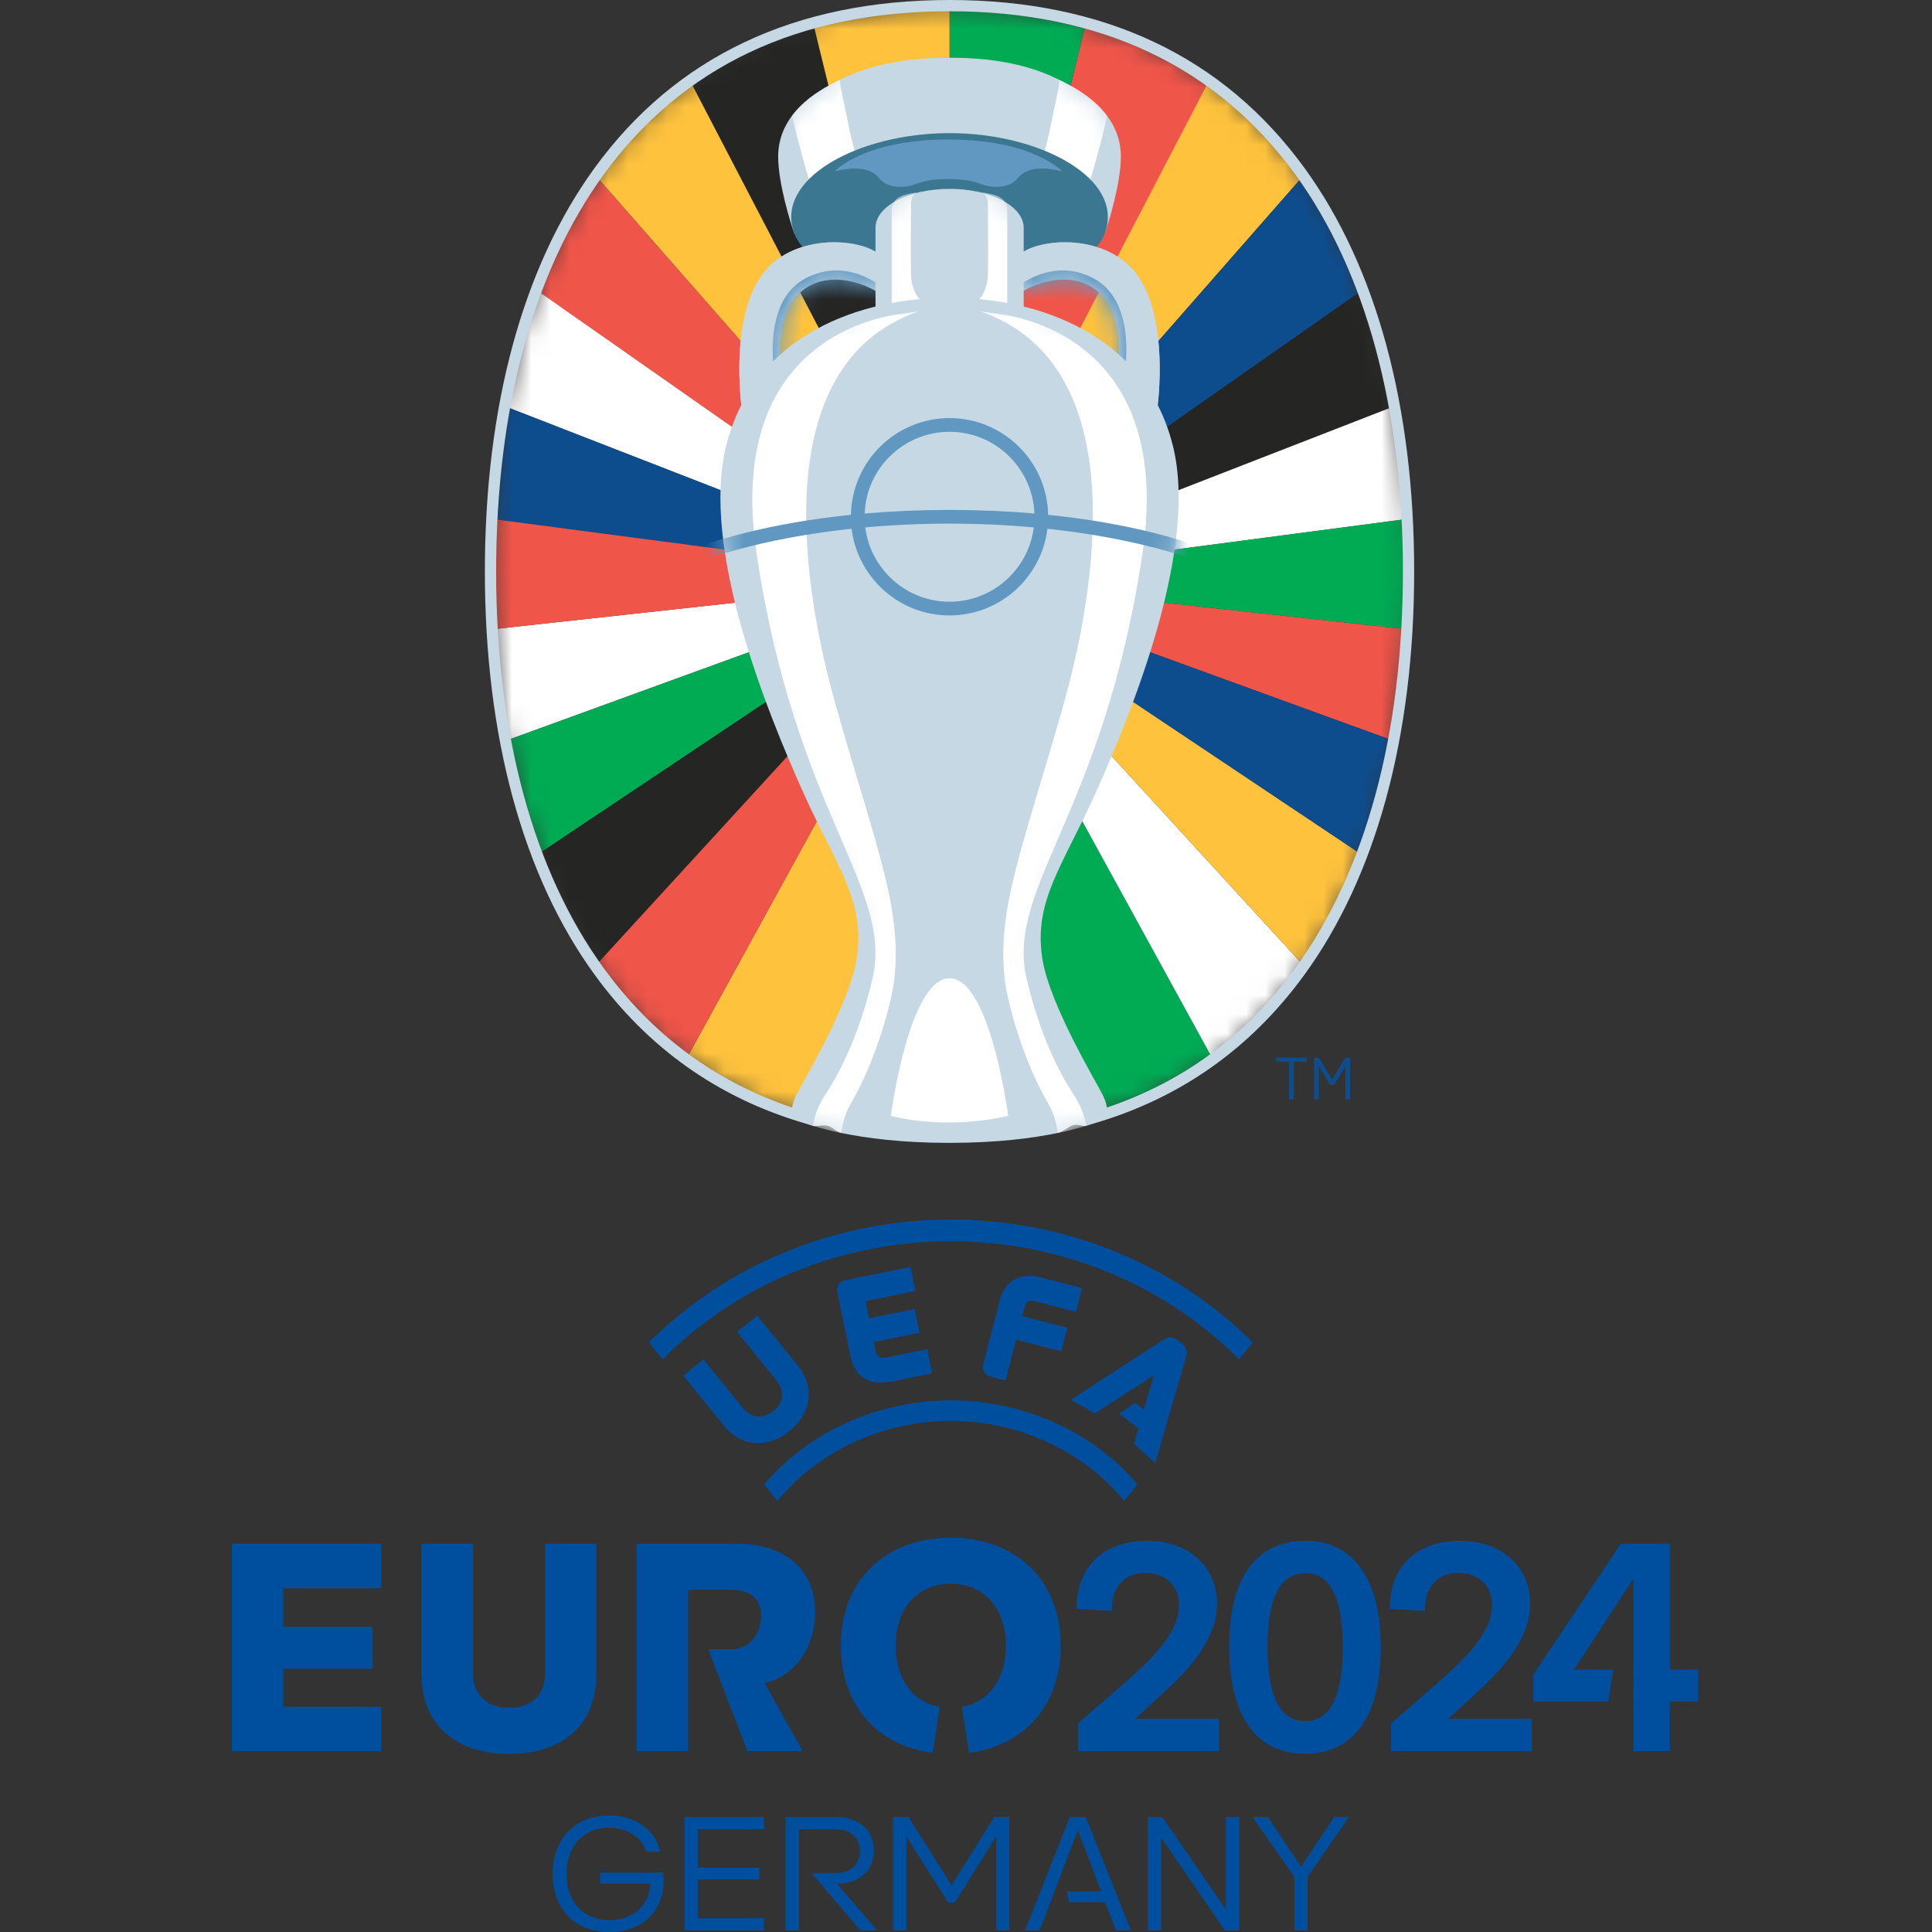
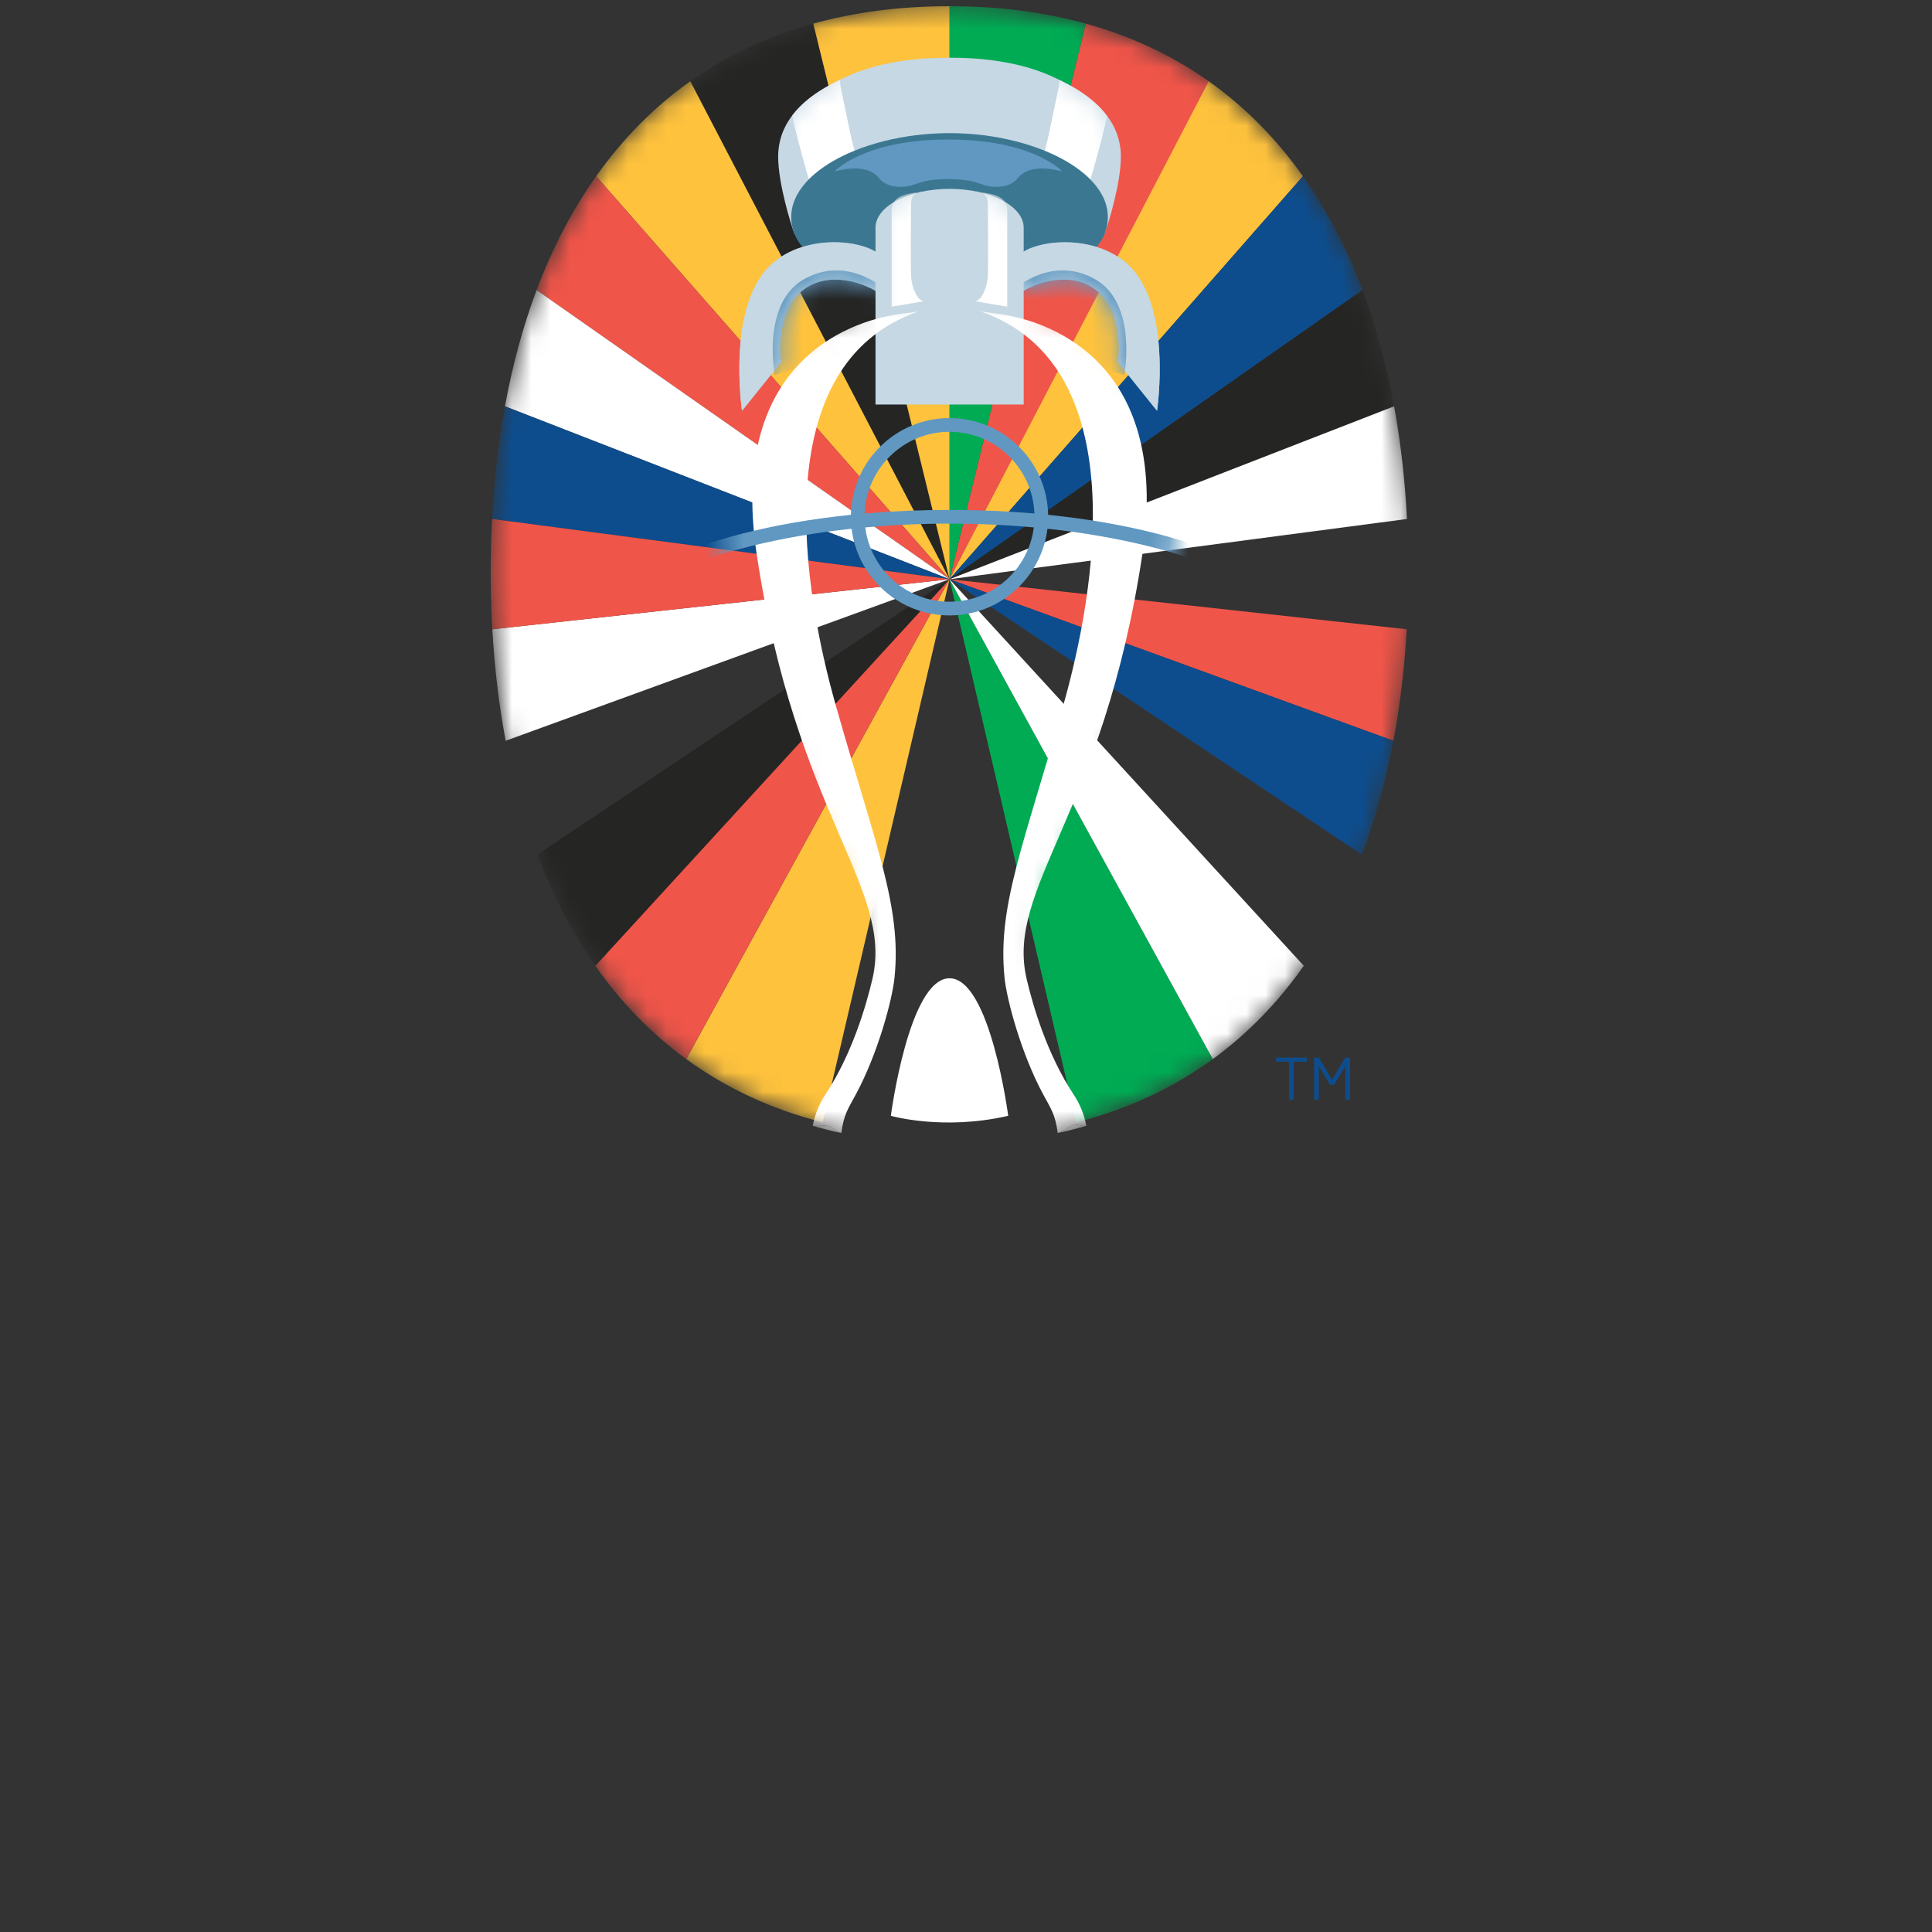
<svg xmlns="http://www.w3.org/2000/svg" width="100" height="100" viewBox="0 0 100 100" fill="none">
  <rect x="0" y="0" width="100" height="100" fill="#333333" stroke="none" />
  <g clip-path="url(#clip0_7574_3)">
    <path d="M68.952 55.882L69.625 54.744H69.876V56.916H69.634V55.187H69.628L69.061 56.143H68.837L68.266 55.187H68.26V56.916H68.018V54.744H68.269L68.946 55.882H68.952ZM66.97 56.916H66.722V54.955H66.055V54.744H67.634V54.955H66.97V56.916Z" fill="#0D4D8E" />
    <mask id="mask0_7574_3" style="mask-type:luminance" maskUnits="userSpaceOnUse" x="25" y="0" width="48" height="59">
      <path d="M49.179 0.291C32.518 0.291 25.431 13.397 25.431 29.564C25.431 45.731 32.518 58.864 49.179 58.864C65.84 58.864 72.927 45.731 72.927 29.564C72.927 13.397 65.84 0.291 49.179 0.291Z" fill="white" />
    </mask>
    <g mask="url(#mask0_7574_3)">
      <path d="M62.615 4.243C60.752 2.916 58.618 1.891 56.2 1.222L49.148 29.98L62.615 4.243Z" fill="#F05549" />
      <path d="M49.148 29.98L67.439 9.122C66.084 7.209 64.465 5.55 62.564 4.206L49.148 29.98Z" fill="#FEC23D" />
      <path d="M49.148 29.98L70.52 15.014C69.712 12.863 68.687 10.885 67.439 9.122L49.148 29.98Z" fill="#0D4D8E" />
      <path d="M56.2 1.222C54.072 0.634 51.725 0.32 49.148 0.32V29.98L56.2 1.222Z" fill="#00AB54" />
      <path d="M62.775 54.819L49.148 29.98L55.707 58.092C58.399 57.41 60.749 56.295 62.775 54.819Z" fill="#00AB54" />
      <path d="M62.775 54.819C64.604 53.486 66.169 51.858 67.483 49.989L49.148 29.98L62.775 54.819Z" fill="white" />
-       <path d="M67.483 49.989C68.695 48.264 69.694 46.334 70.489 44.239L49.148 29.98L67.483 49.989Z" fill="#FEC23D" />
      <path d="M72.123 38.342C72.471 36.49 72.7 34.56 72.812 32.571L49.148 29.98L72.123 38.342Z" fill="#F05549" />
      <path d="M72.159 21.031C71.771 18.914 71.228 16.898 70.52 15.014L49.148 29.98L72.159 21.031Z" fill="#252524" />
      <path d="M72.825 26.863C72.721 24.853 72.501 22.902 72.159 21.031L49.148 29.98L72.825 26.863Z" fill="white" />
-       <path d="M72.812 32.571C72.868 31.592 72.895 30.598 72.895 29.593C72.895 28.672 72.871 27.762 72.825 26.862L49.148 29.98L72.812 32.571Z" fill="#00AB54" />
      <path d="M70.489 44.239C71.189 42.392 71.732 40.416 72.123 38.342L49.148 29.98L70.489 44.239Z" fill="#0D4D8E" />
      <path d="M35.68 4.243C37.543 2.916 39.677 1.891 42.095 1.222L49.148 29.98L35.68 4.243Z" fill="#252524" />
      <path d="M49.147 29.98L30.856 9.122C32.211 7.209 33.83 5.55 35.73 4.206L49.147 29.98Z" fill="#FEC23D" />
      <path d="M49.147 29.98L27.774 15.014C28.583 12.863 29.607 10.885 30.856 9.122L49.147 29.98Z" fill="#F05549" />
      <path d="M42.095 1.222C44.222 0.634 46.57 0.32 49.147 0.32V29.98L42.095 1.222Z" fill="#FEC23D" />
      <path d="M35.52 54.819L49.147 29.98L42.588 58.092C39.896 57.41 37.546 56.295 35.52 54.819Z" fill="#FEC23D" />
      <path d="M35.52 54.819C33.691 53.486 32.126 51.858 30.812 49.989L49.147 29.98L35.52 54.819Z" fill="#F05549" />
      <path d="M30.812 49.989C29.599 48.264 28.601 46.334 27.806 44.239L49.147 29.98L30.812 49.989Z" fill="#252524" />
      <path d="M26.172 38.342C25.824 36.49 25.595 34.56 25.483 32.571L49.147 29.98L26.172 38.342Z" fill="white" />
      <path d="M26.136 21.031C26.524 18.914 27.067 16.898 27.774 15.014L49.147 29.98L26.136 21.031Z" fill="white" />
      <path d="M25.47 26.863C25.574 24.853 25.794 22.902 26.136 21.031L49.147 29.98L25.47 26.863Z" fill="#0D4D8E" />
      <path d="M25.483 32.571C25.427 31.579 25.399 30.586 25.4 29.593C25.4 28.672 25.424 27.762 25.47 26.862L49.147 29.98L25.483 32.571Z" fill="#F05549" />
-       <path d="M27.806 44.239C27.105 42.392 26.563 40.416 26.172 38.342L49.147 29.98L27.806 44.239Z" fill="#00AB54" />
    </g>
    <path d="M49.147 12.255C49.147 12.255 57.02 12.526 57.188 12.067C57.366 11.58 58.017 9.485 58.017 8.106C58.017 5.621 55.514 4.475 54.771 4.105C52.892 3.167 50.755 2.987 49.147 2.987C47.54 2.987 45.402 3.167 43.523 4.105C42.781 4.475 40.277 5.621 40.277 8.106C40.277 9.485 40.928 11.58 41.107 12.067C41.275 12.526 49.147 12.255 49.147 12.255Z" fill="#C6D8E3" />
    <mask id="mask1_7574_3" style="mask-type:luminance" maskUnits="userSpaceOnUse" x="40" y="2" width="19" height="11">
      <path d="M49.147 12.255C49.147 12.255 57.02 12.526 57.188 12.067C57.366 11.58 58.017 9.485 58.017 8.106C58.017 5.621 55.514 4.475 54.771 4.105C52.892 3.167 50.755 2.987 49.147 2.987C47.54 2.987 45.402 3.167 43.523 4.105C42.781 4.475 40.277 5.621 40.277 8.106C40.277 9.485 40.928 11.58 41.107 12.067C41.275 12.526 49.147 12.255 49.147 12.255Z" fill="white" />
    </mask>
    <g mask="url(#mask1_7574_3)">
      <path d="M45.455 11.25C43.828 10.648 42.035 9.765 41.896 9.361C41.743 8.913 41.262 7.148 41.075 6.325C41.049 6.211 41.024 6.097 41 5.983C41.781 4.946 42.979 4.374 43.488 4.122C43.476 4.241 43.488 4.432 43.558 4.738C43.745 5.561 44.091 7.455 44.271 7.893C44.42 8.254 45.891 9.245 47.18 10.061C46.347 10.323 45.719 10.747 45.455 11.25ZM52.849 11.253C52.585 10.75 51.959 10.325 51.127 10.062C52.417 9.246 53.89 8.254 54.039 7.893C54.219 7.455 54.565 5.561 54.752 4.738C54.82 4.439 54.834 4.25 54.823 4.13C55.343 4.388 56.535 4.962 57.306 5.999C57.289 6.083 57.266 6.19 57.235 6.325C57.048 7.148 56.567 8.913 56.414 9.361C56.275 9.766 54.477 10.65 52.849 11.253Z" fill="white" />
    </g>
    <path d="M49.148 6.891C53.909 6.891 58.27 9.293 57.171 12.115C56.618 13.533 53.666 15.441 49.148 15.441C44.63 15.441 41.678 13.533 41.125 12.115C40.025 9.293 44.386 6.891 49.148 6.891Z" fill="#3C7792" />
    <path d="M49.09 9.267C50.172 9.267 50.589 9.462 50.972 9.588C51.319 9.703 52.238 9.787 52.682 9.219C53.137 8.638 54.041 8.629 54.975 8.87C54.975 8.87 53.486 7.221 49.09 7.221C44.694 7.221 43.205 8.87 43.205 8.87C44.138 8.629 45.042 8.638 45.497 9.219C45.942 9.787 46.861 9.703 47.208 9.588C47.59 9.462 48.008 9.267 49.09 9.267Z" fill="#6098C1" />
    <path fill-rule="evenodd" clip-rule="evenodd" d="M40.439 18.732C40.277 18.008 40.432 16.571 40.88 15.805C41.97 13.939 44.233 14.308 45.624 15.237V13.268C44.823 12.409 41.735 12.05 39.943 13.667C37.585 15.795 38.408 21.259 38.408 21.259L40.439 18.732Z" fill="url(#paint0_linear_7574_3)" />
    <path d="M40.439 18.732C40.277 18.008 40.432 16.571 40.88 15.805C41.97 13.939 44.233 14.308 45.624 15.237V13.268C44.823 12.409 41.735 12.05 39.943 13.667C37.585 15.795 38.408 21.259 38.408 21.259L40.439 18.732Z" fill="#C6D8E3" />
    <mask id="mask2_7574_3" style="mask-type:luminance" maskUnits="userSpaceOnUse" x="38" y="12" width="8" height="10">
      <path d="M40.439 18.732C40.277 18.008 40.432 16.571 40.88 15.805C41.97 13.939 44.233 14.308 45.624 15.237V13.268C44.823 12.409 41.735 12.05 39.943 13.667C37.585 15.795 38.408 21.259 38.408 21.259L40.439 18.732Z" fill="white" />
    </mask>
    <g mask="url(#mask2_7574_3)">
      <path d="M40.1 19.422C40.1 19.422 39.41 15.759 41.56 14.485C43.71 13.211 45.624 14.834 45.624 14.834L44.268 18.042L40.1 19.422Z" fill="#6098C1" />
    </g>
    <path fill-rule="evenodd" clip-rule="evenodd" d="M59.887 21.259C59.887 21.259 60.709 15.795 58.352 13.667C56.559 12.05 53.471 12.409 52.671 13.268V15.237C54.061 14.308 56.325 13.939 57.415 15.805C57.862 16.571 58.018 18.008 57.855 18.732L59.887 21.259Z" fill="url(#paint1_linear_7574_3)" />
    <path d="M59.887 21.259C59.887 21.259 60.709 15.795 58.352 13.667C56.559 12.05 53.471 12.409 52.671 13.268V15.237C54.061 14.308 56.325 13.939 57.415 15.805C57.862 16.571 58.018 18.008 57.855 18.732L59.887 21.259Z" fill="#C6D8E3" />
    <mask id="mask3_7574_3" style="mask-type:luminance" maskUnits="userSpaceOnUse" x="52" y="12" width="9" height="10">
      <path d="M59.887 21.259C59.887 21.259 60.709 15.795 58.352 13.667C56.559 12.05 53.471 12.409 52.671 13.268V15.237C54.061 14.308 56.325 13.939 57.415 15.805C57.862 16.571 58.018 18.008 57.855 18.732L59.887 21.259Z" fill="white" />
    </mask>
    <g mask="url(#mask3_7574_3)">
      <path d="M58.194 19.422C58.194 19.422 58.884 15.759 56.734 14.485C54.584 13.211 52.671 14.834 52.671 14.834L54.027 18.042L58.194 19.422Z" fill="#6098C1" />
    </g>
    <path d="M49.151 9.775C47.033 9.775 45.316 10.676 45.316 11.788V20.939H52.986V11.788C52.986 10.676 51.269 9.775 49.151 9.775Z" fill="#C6D8E3" />
    <mask id="mask4_7574_3" style="mask-type:luminance" maskUnits="userSpaceOnUse" x="45" y="9" width="8" height="12">
      <path d="M49.144 9.775C47.026 9.775 45.309 10.676 45.309 11.788V20.939H52.978V11.788C52.978 10.676 51.262 9.775 49.144 9.775Z" fill="white" />
    </mask>
    <g mask="url(#mask4_7574_3)">
      <path d="M46.153 15.873V10.905C46.153 10.308 46.584 10.104 47.172 10.005L47.734 9.91C47.734 9.91 47.167 9.86 47.156 10.538C47.144 11.216 47.134 13.999 47.158 14.313C47.214 15.037 47.553 15.587 47.802 15.575C48.051 15.564 46.153 15.873 46.153 15.873ZM52.135 15.873V10.905C52.135 10.308 51.704 10.104 51.115 10.005L50.553 9.91C50.553 9.91 51.121 9.86 51.132 10.538C51.143 11.216 51.154 13.999 51.13 14.313C51.074 15.037 50.734 15.587 50.486 15.575C50.237 15.564 52.135 15.873 52.135 15.873Z" fill="white" />
    </g>
-     <path d="M67.041 50.115C64.52 53.581 61.256 55.987 57.296 57.324C57.264 57.116 57.179 56.877 57.05 56.621C56.736 56 54.352 52.028 53.963 49.687C53.459 46.658 55.004 44.833 56.694 41.074C58.657 36.706 62.032 28.341 60.706 23.064C59.242 17.241 53.65 15.411 49.147 15.411C44.645 15.411 39.053 17.241 37.589 23.064C36.263 28.341 39.637 36.706 41.6 41.074C43.291 44.833 44.836 46.658 44.332 49.687C43.943 52.028 41.559 56 41.245 56.621C41.116 56.877 41.031 57.116 40.999 57.324C37.038 55.987 33.775 53.581 31.253 50.115C27.607 45.104 25.68 38.002 25.68 29.578C25.68 21.148 27.604 14.047 31.244 9.04C35.324 3.428 41.348 0.583 49.147 0.583C56.947 0.583 62.97 3.428 67.05 9.04C70.69 14.047 72.614 21.148 72.614 29.578C72.614 38.002 70.687 45.104 67.041 50.115ZM67.522 8.698C63.326 2.926 57.144 -0 49.147 -0C41.151 -0 34.969 2.926 30.773 8.698C27.06 13.805 25.097 21.024 25.097 29.578C25.097 38.126 27.063 45.346 30.782 50.457C33.547 54.259 37.175 56.82 41.61 58.13C41.733 58.17 41.885 58.218 42.067 58.272C42.167 58.302 42.29 58.288 42.423 58.274C42.562 58.259 42.712 58.245 42.858 58.281C43.082 58.337 43.272 58.586 43.547 58.643C44.828 58.907 46.667 59.155 49.146 59.155H49.148C51.628 59.155 53.467 58.907 54.748 58.643C55.059 58.578 55.317 58.303 55.563 58.24C55.688 58.208 55.811 58.231 55.925 58.255C56.035 58.277 56.137 58.299 56.228 58.272C56.41 58.218 56.562 58.169 56.685 58.13C61.119 56.82 64.747 54.258 67.513 50.457C71.231 45.346 73.197 38.126 73.197 29.578C73.197 21.024 71.234 13.805 67.522 8.698Z" fill="#C6D8E3" />
    <mask id="mask5_7574_3" style="mask-type:luminance" maskUnits="userSpaceOnUse" x="37" y="15" width="25" height="45">
      <path d="M49.148 59.155C53.935 59.155 56.336 58.23 56.938 58.049C57.428 57.901 57.404 57.322 57.05 56.621C56.736 56 54.352 52.028 53.963 49.687C53.459 46.658 55.004 44.833 56.694 41.073C58.657 36.706 62.032 28.34 60.706 23.064C59.242 17.241 53.65 15.41 49.147 15.41C44.645 15.41 39.053 17.241 37.589 23.064C36.263 28.34 39.637 36.706 41.6 41.073C43.291 44.833 44.836 46.658 44.332 49.687C43.943 52.028 41.559 56 41.245 56.621C40.891 57.322 40.867 57.901 41.357 58.049C41.959 58.23 44.359 59.155 49.146 59.155H49.148Z" fill="white" />
    </mask>
    <g mask="url(#mask5_7574_3)">
      <path fill-rule="evenodd" clip-rule="evenodd" d="M43.547 58.643C43.048 58.541 42.555 58.417 42.067 58.272C42.111 58.285 42.158 58.29 42.209 58.29C42.276 58.29 42.348 58.282 42.423 58.274C42.5 58.265 42.577 58.259 42.655 58.258C42.722 58.258 42.791 58.264 42.858 58.281C43.082 58.337 43.272 58.586 43.547 58.643Z" fill="white" />
      <path d="M43.547 58.643C43.272 58.586 43.082 58.337 42.858 58.281C42.791 58.265 42.723 58.257 42.655 58.258C42.576 58.258 42.498 58.266 42.423 58.274C42.348 58.282 42.276 58.29 42.209 58.29C42.158 58.29 42.11 58.285 42.067 58.272C42.165 57.75 42.362 57.197 42.73 56.641C44.079 54.604 44.83 52.079 45.159 50.658C46.252 45.926 41.185 42.146 39.164 28.672C37.621 18.384 44.464 16.5 46.675 16.241L47.55 16.118C39.527 18.885 41.612 30.688 43.254 36.487C45.33 43.817 46.675 46.906 46.3 50.607C46.184 51.752 45.443 54.522 44.303 56.638C43.896 57.394 43.673 57.679 43.547 58.643ZM54.748 58.643C55.059 58.578 55.317 58.303 55.563 58.24C55.607 58.229 55.651 58.224 55.694 58.224C55.773 58.224 55.851 58.239 55.925 58.255C55.999 58.27 56.07 58.285 56.136 58.285C56.167 58.285 56.198 58.281 56.228 58.272C55.74 58.417 55.246 58.541 54.748 58.643Z" fill="white" />
      <path d="M54.748 58.643C54.622 57.679 54.398 57.394 53.991 56.638C52.852 54.522 52.111 51.752 51.995 50.607C51.62 46.906 52.965 43.817 55.041 36.487C56.683 30.688 58.768 18.885 50.745 16.118L51.62 16.241C53.831 16.5 60.674 18.384 59.131 28.672C57.11 42.146 52.043 45.926 53.136 50.658C53.465 52.079 54.215 54.604 55.564 56.641C55.933 57.197 56.13 57.75 56.228 58.272C56.198 58.281 56.167 58.285 56.136 58.285C56.07 58.285 55.999 58.27 55.925 58.255C55.851 58.239 55.773 58.224 55.694 58.224C55.651 58.224 55.607 58.229 55.563 58.24C55.317 58.303 55.059 58.578 54.748 58.643Z" fill="white" />
      <path d="M49.147 26.393C47.63 26.393 46.16 26.457 44.755 26.579C44.843 24.233 46.779 22.35 49.147 22.35C51.516 22.35 53.451 24.233 53.54 26.579C52.135 26.457 50.665 26.393 49.147 26.393ZM49.147 31.145C46.91 31.145 45.058 29.464 44.786 27.299C46.236 27.168 47.691 27.102 49.147 27.103C50.645 27.103 52.106 27.171 53.509 27.299C53.237 29.464 51.385 31.145 49.147 31.145ZM54.252 26.647C54.198 23.877 51.93 21.64 49.147 21.64C46.365 21.64 44.097 23.877 44.043 26.647C35.981 27.472 30.212 30.218 30.212 33.57H30.922C30.922 30.686 36.573 28.17 44.079 27.368C44.387 29.893 46.542 31.855 49.147 31.855C51.753 31.855 53.908 29.893 54.216 27.368C61.721 28.17 67.373 30.686 67.373 33.57H68.083C68.083 30.218 62.314 27.472 54.252 26.647Z" fill="#6098C1" />
    </g>
    <path d="M46.11 57.754C46.11 57.754 47.041 50.636 49.147 50.636C51.254 50.636 52.185 57.754 52.185 57.754C48.808 58.533 46.11 57.754 46.11 57.754Z" fill="white" />
-     <path d="M41.845 72.378C41.913 71.78 41.73 71.223 41.286 70.675L39.189 68.096L38.151 68.939L40.076 71.308C40.411 71.72 40.504 71.948 40.473 72.285C40.45 72.55 40.288 72.824 40.028 73.034C39.77 73.245 39.469 73.347 39.204 73.316C38.868 73.277 38.664 73.139 38.33 72.727L36.404 70.359L35.366 71.203L37.463 73.784C37.91 74.33 38.417 74.622 39.016 74.677C39.087 74.684 39.157 74.689 39.227 74.689C39.807 74.697 40.346 74.49 40.868 74.067C41.451 73.592 41.77 73.039 41.845 72.378ZM47.129 65.576L43.766 66.259C43.695 66.271 43.628 66.297 43.568 66.335C43.508 66.373 43.456 66.423 43.415 66.481C43.377 66.542 43.351 66.609 43.339 66.679C43.327 66.75 43.33 66.822 43.346 66.891L44.017 70.194C44.126 70.731 44.367 71.118 44.733 71.344C44.975 71.493 45.266 71.567 45.599 71.567C45.77 71.567 45.952 71.547 46.145 71.508L48.247 71.082L47.994 69.835L45.949 70.25C45.531 70.335 45.395 70.289 45.298 69.819L45.227 69.464L47.593 68.984L47.343 67.752L44.976 68.232L44.797 67.347L47.383 66.822L47.129 65.576ZM53.669 67.378L55.685 67.9L56.004 66.671L53.931 66.134C52.795 65.84 52.017 66.265 51.741 67.331L50.895 70.598C50.875 70.666 50.868 70.738 50.876 70.808C50.884 70.879 50.906 70.948 50.941 71.01C50.978 71.07 51.028 71.123 51.085 71.164C51.143 71.206 51.209 71.235 51.278 71.25L52.048 71.45L52.593 69.337L54.927 69.942L55.241 68.727L52.908 68.122L52.998 67.773C53.119 67.31 53.257 67.271 53.669 67.378ZM61.168 69.531L60.964 69.373C60.644 69.127 60.392 69.233 60.207 69.354L55.42 72.452L56.671 73.16L59.723 71.186L59.197 72.959L58.734 72.612L57.934 73.185L58.928 73.926L58.696 74.723L59.793 75.726L61.382 70.257C61.445 70.065 61.491 69.779 61.168 69.531ZM49.212 72.482C45.286 72.482 41.724 74.24 39.551 76.838L40.24 77.689C42.213 75.233 45.571 73.544 49.213 73.544C52.855 73.544 56.213 75.234 58.186 77.689L58.875 76.838C56.702 74.24 53.14 72.483 49.213 72.483L49.212 72.482ZM63.736 68.455C59.754 65.018 54.596 63.125 49.213 63.125C43.83 63.125 38.673 65.018 34.691 68.455C34.31 68.784 33.942 69.126 33.587 69.482L34.298 70.361C34.659 69.995 35.035 69.643 35.425 69.306C39.203 66.046 44.1 64.249 49.213 64.249C54.327 64.249 59.223 66.046 63.001 69.306C63.39 69.643 63.766 69.995 64.128 70.361L64.84 69.482C64.484 69.127 64.116 68.784 63.736 68.455ZM74.955 88.963L76.447 87.601C78.197 86.004 79.198 84.545 79.198 83.011C79.198 81.115 77.765 79.753 75.559 79.753C73.323 79.753 71.894 81.13 71.938 83.277L73.76 83.381C73.7 82.241 74.344 81.412 75.47 81.412C76.551 81.412 77.258 82.093 77.228 83.159C77.198 84.195 76.421 85.25 75.174 86.416C74.374 87.164 71.999 89.199 71.999 89.199V90.636H79.289V88.963H74.955ZM58.753 88.963L60.245 87.601C61.995 86.004 62.995 84.545 62.995 83.011C62.995 81.115 61.563 79.753 59.356 79.753C57.121 79.753 55.691 81.13 55.735 83.277L57.557 83.381C57.498 82.241 58.142 81.412 59.267 81.412C60.349 81.412 61.055 82.093 61.026 83.159C60.996 84.195 60.218 85.25 58.972 86.416C58.172 87.164 55.796 89.199 55.796 89.199V90.636H63.086V88.963H58.753ZM86.426 86.416V79.901H83.894L79.367 86.668V88.075H83.241L83.497 86.416H81.47L84.541 81.713L84.543 81.706V81.708L84.545 81.706V86.414H84.543L84.544 88.073L84.545 90.635H86.425V88.073H87.891V86.414L86.426 86.416ZM52.067 85.183C52.067 86.91 51.184 88.096 49.785 88.347L50.153 90.727C53.046 90.352 54.905 88.229 54.905 85.183C54.905 81.833 52.638 79.595 49.213 79.595C45.789 79.595 43.52 81.833 43.52 85.183C43.52 88.229 45.38 90.352 48.273 90.726L48.641 88.347C47.241 88.097 46.359 86.91 46.359 85.183C46.359 83.26 47.486 81.969 49.212 81.969C50.94 81.969 52.067 83.26 52.067 85.183V85.183ZM42.194 83.41C42.194 81.397 40.787 79.901 38.136 79.901H32.954V90.637H35.619V82.286H37.885C38.788 82.286 39.395 82.73 39.395 83.618C39.395 84.448 38.892 85.36 37.885 85.36H36.658L38.684 90.637H41.54L39.58 87.108C41.223 86.767 42.194 85.143 42.194 83.41ZM12 90.636H19.73V88.341H14.665V86.372H19.286V84.21H14.665V82.211H19.73V79.901H12V90.636ZM69.501 85.265C69.501 82.637 68.835 81.43 67.561 81.43C66.199 81.43 65.607 82.818 65.607 85.219C65.607 87.877 66.273 89.085 67.561 89.085C68.908 89.085 69.501 87.696 69.501 85.265ZM71.47 85.265C71.47 88.934 69.975 90.776 67.561 90.776C64.94 90.776 63.623 88.707 63.623 85.219C63.623 81.58 65.088 79.753 67.561 79.753C70.108 79.753 71.47 81.792 71.47 85.265ZM21.819 79.901H24.484V86.579C24.484 87.764 25.239 88.4 26.35 88.4C27.579 88.4 28.215 87.675 28.215 86.58V79.901H30.866V86.683C30.866 89.171 29.223 90.784 26.35 90.784C23.611 90.784 21.819 89.274 21.819 86.683V79.901ZM56.194 94.044H55.375L53.057 99.919H53.811L54.153 99.029L54.878 97.105H54.882L55.788 94.725L56.996 97.893H55.231L55.328 98.461H57.206L57.765 99.92H58.535L56.194 94.044ZM43.325 97.506C44.476 97.489 45.23 96.849 45.23 95.771C45.23 94.75 44.476 94.045 43.277 94.045H40.66V99.92H41.348V94.677H43.22C43.998 94.677 44.508 95.082 44.508 95.804C44.508 96.492 44.055 96.954 43.22 96.954H42.005L44.541 99.92H45.408L43.325 97.506ZM46.227 94.045H47.02L49.257 97.587L51.46 94.045H52.246V99.92H51.558V95.058L49.419 98.478H49.086L46.915 95.055V99.92H46.227V94.045ZM69.822 94.045L67.682 97.141V99.92H66.994V97.141L64.823 94.046H65.624L67.343 96.63L69.052 94.045H69.822ZM64.142 94.045V99.92H63.396L60.099 95.107V99.92H59.41V94.045H60.156L63.453 98.834V94.045H64.142ZM35.426 94.045H39.541V94.677H36.115V96.679H39.3V97.278H36.115V99.288H39.543V99.92H35.427L35.426 94.045ZM28.603 96.995C28.603 95.196 29.753 93.965 31.52 93.965C32.897 93.965 33.943 94.718 34.169 95.845H33.456C33.221 95.099 32.452 94.596 31.528 94.596C30.183 94.596 29.324 95.561 29.324 96.995C29.324 98.437 30.191 99.385 31.544 99.385C32.751 99.385 33.635 98.623 33.643 97.521L33.7 97.489H31.058V96.922H34.316C34.331 97.06 34.348 97.189 34.348 97.343C34.348 98.931 33.23 100.001 31.544 100.001C29.753 100.001 28.603 98.802 28.603 96.995Z" fill="#004F9F" />
  </g>
  <defs>
    <linearGradient id="paint0_linear_7574_3" x1="45.249" y1="16.899" x2="38.248" y2="16.899" gradientUnits="userSpaceOnUse">
      <stop stop-color="#6098C1" />
      <stop offset="1" stop-color="#C6D8E3" />
    </linearGradient>
    <linearGradient id="paint1_linear_7574_3" x1="53.046" y1="16.899" x2="60.047" y2="16.899" gradientUnits="userSpaceOnUse">
      <stop stop-color="#6098C1" />
      <stop offset="1" stop-color="#C6D8E3" />
    </linearGradient>
    <clipPath id="clip0_7574_3">
      <rect width="75.891" height="100" fill="white" transform="translate(12)" />
    </clipPath>
  </defs>
</svg>